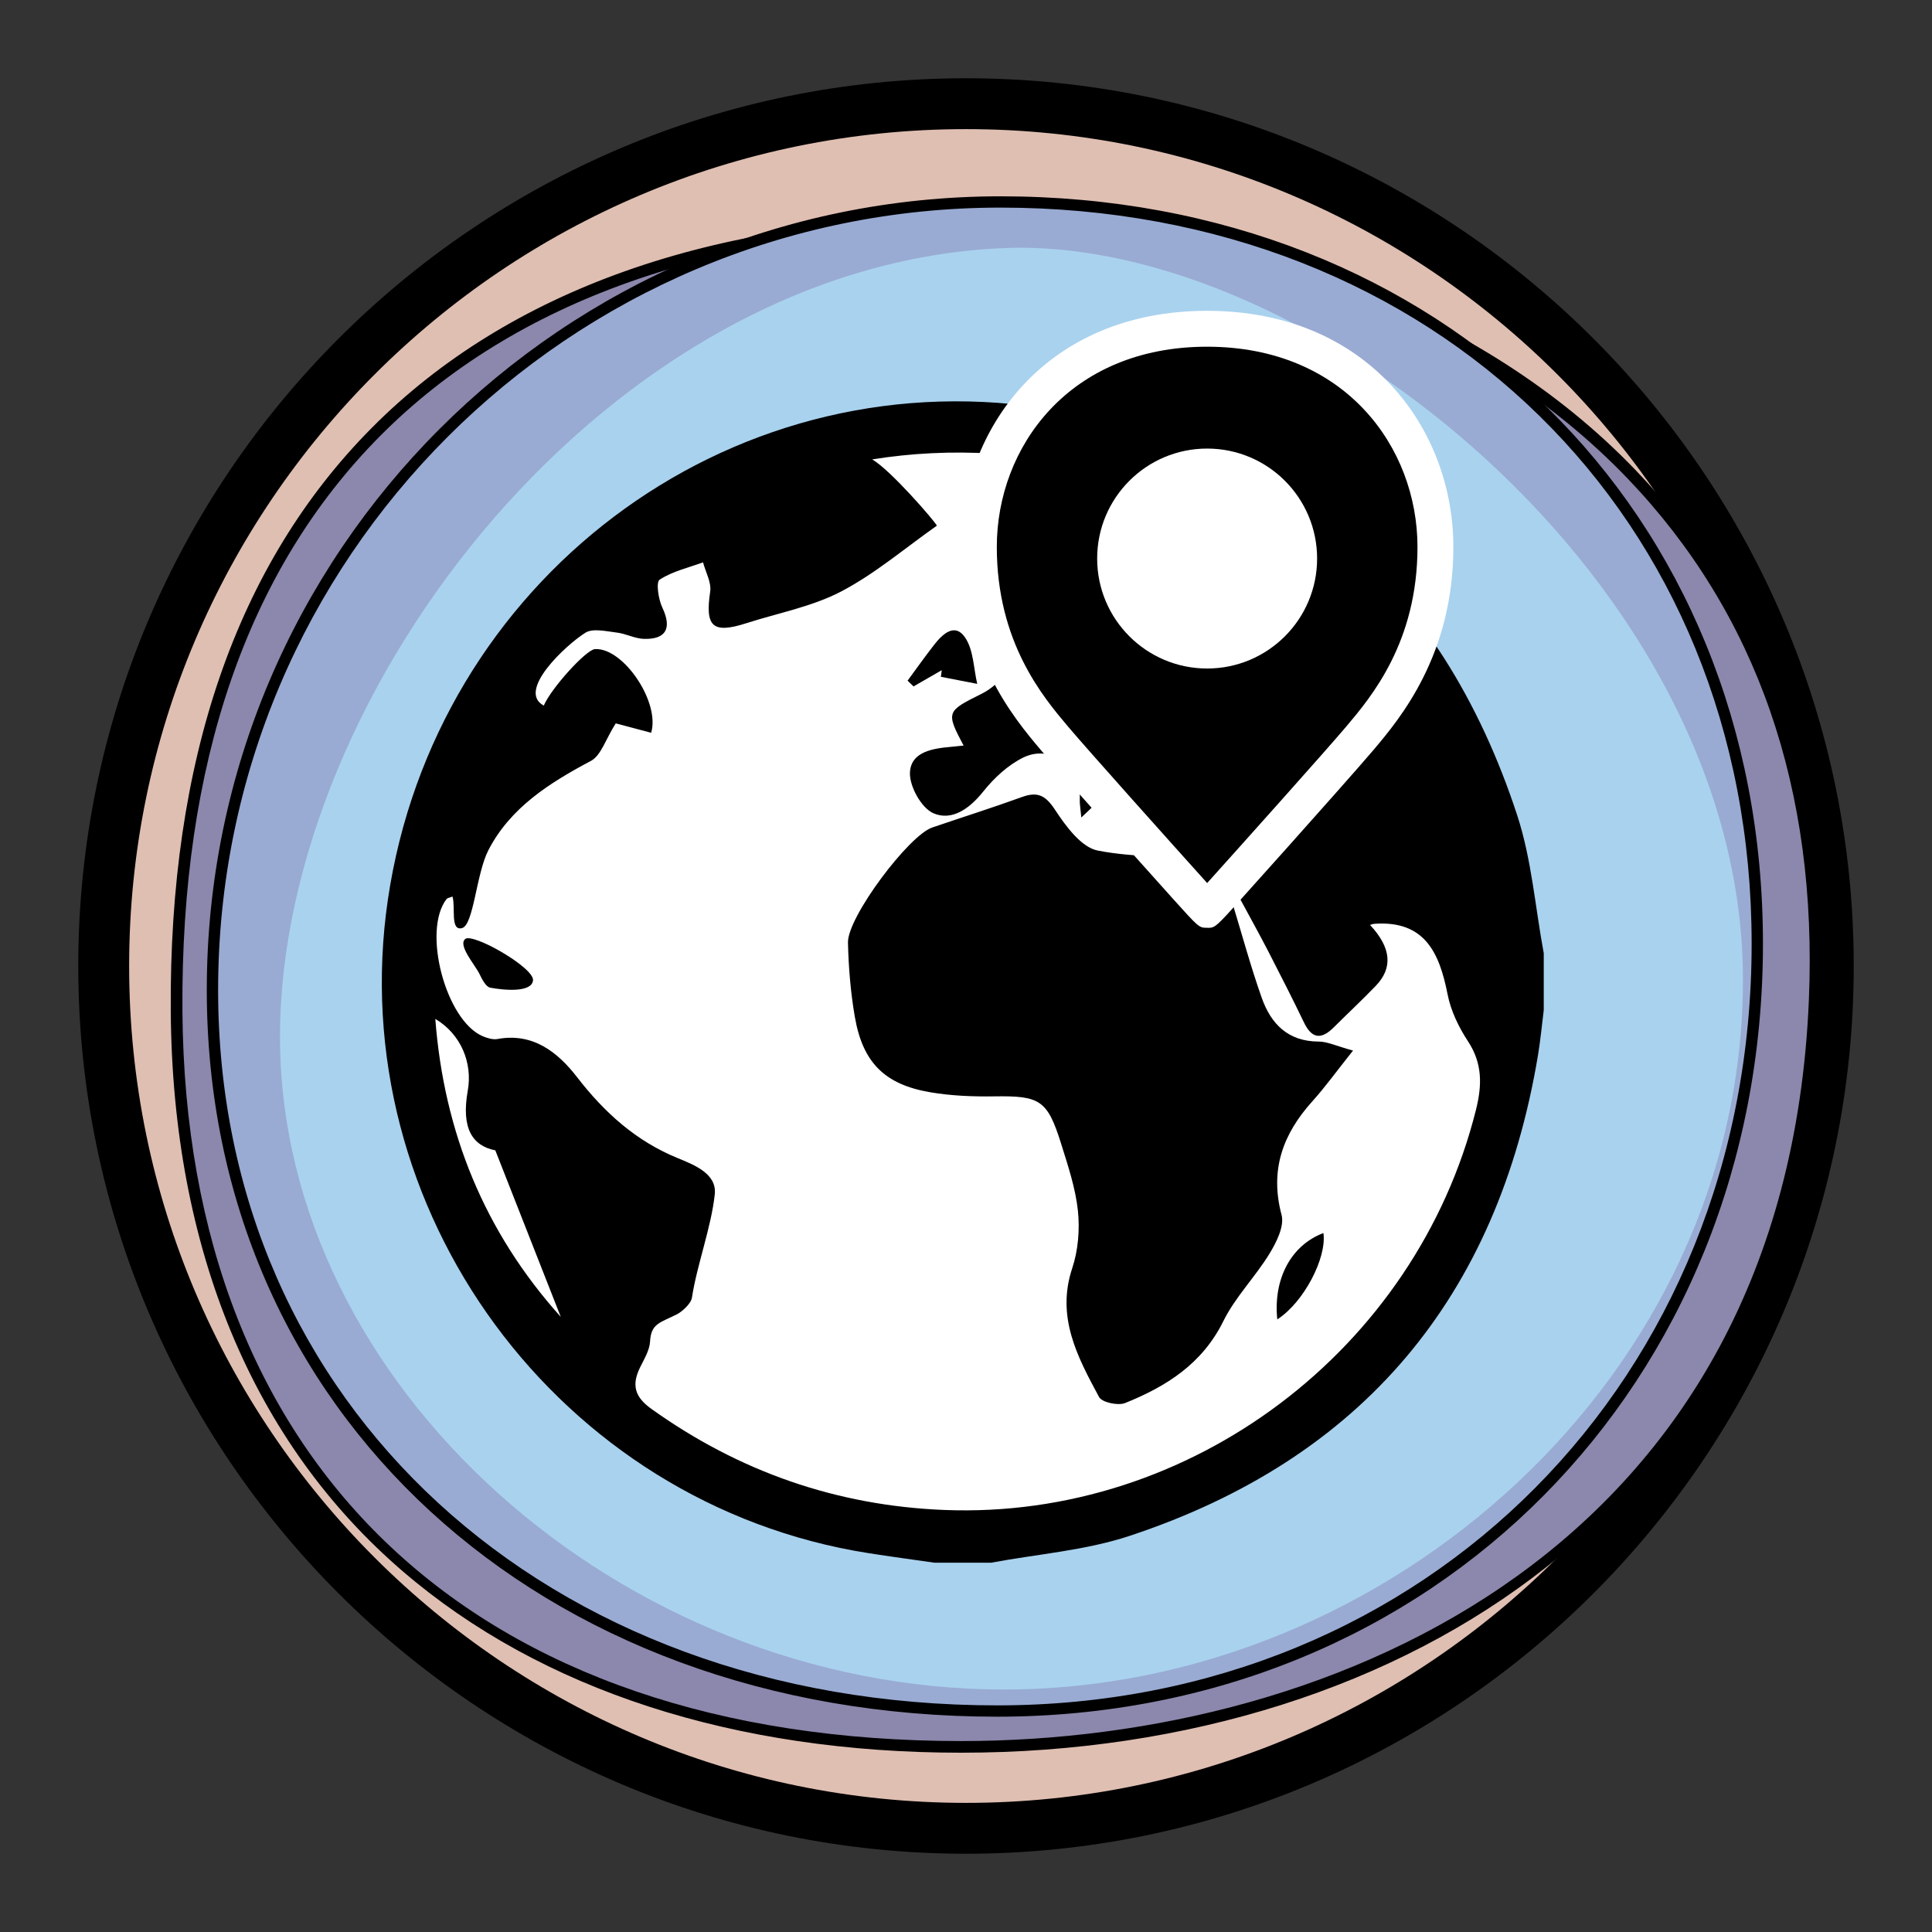
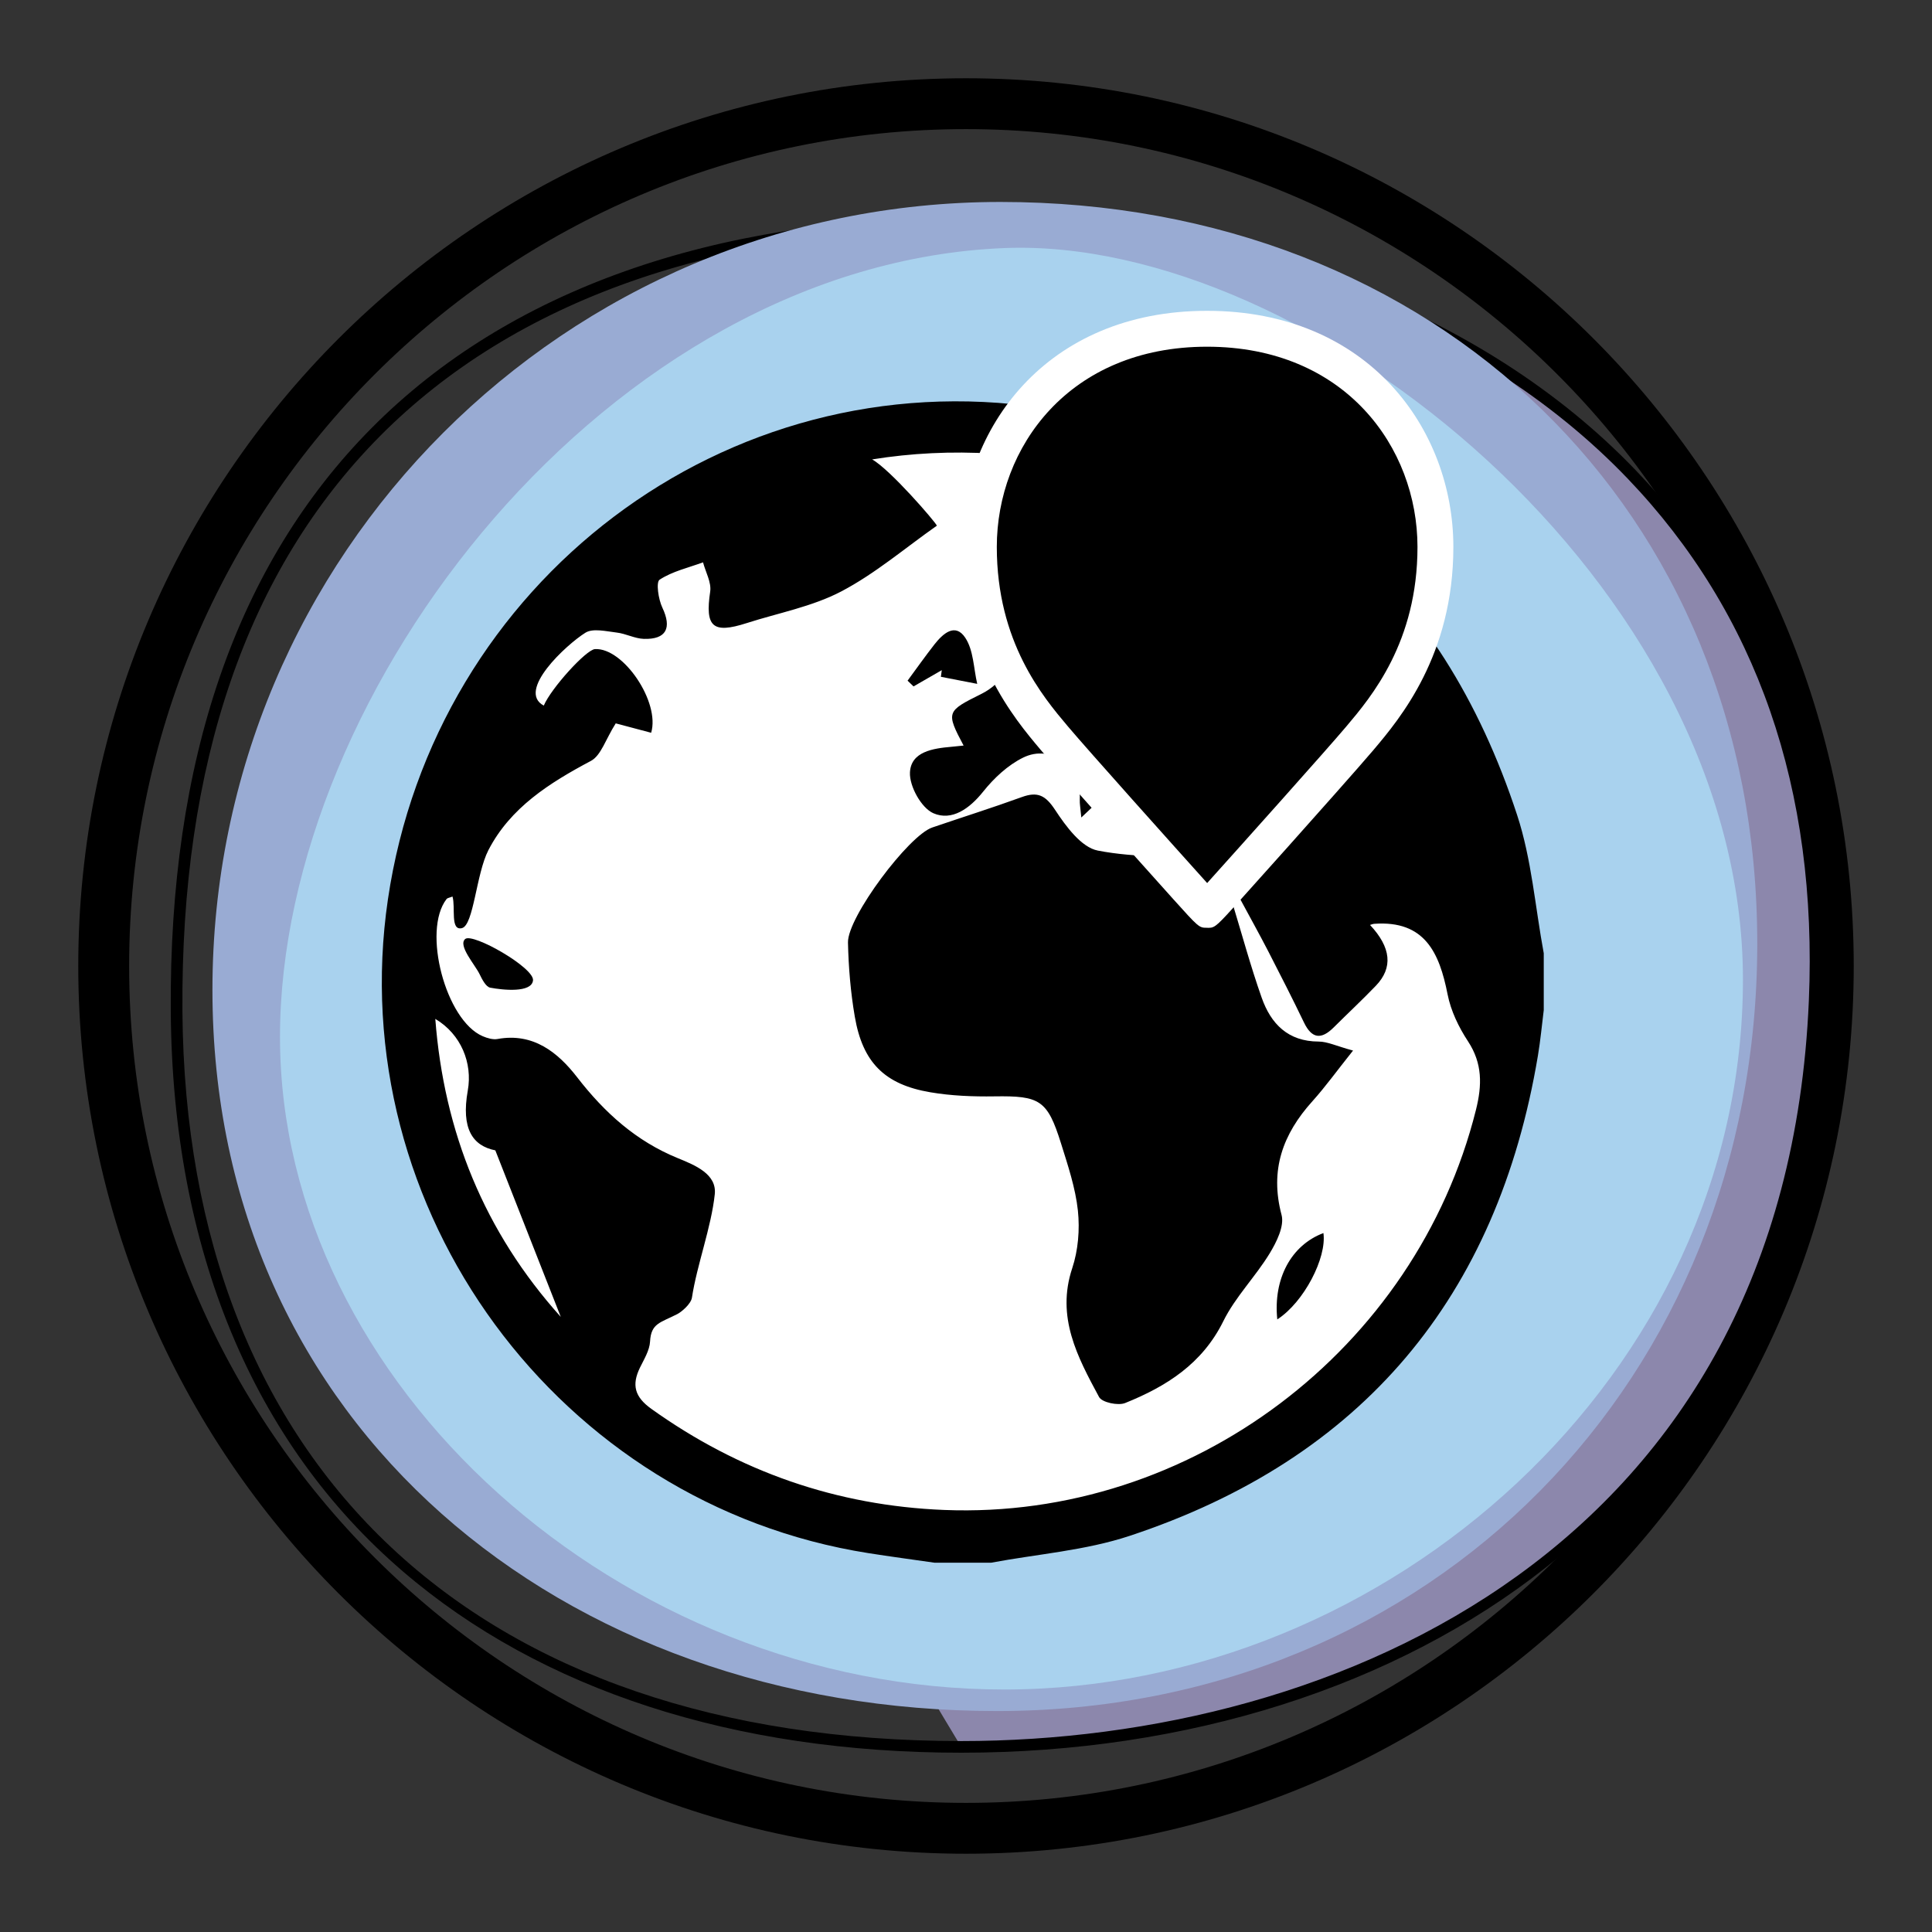
<svg xmlns="http://www.w3.org/2000/svg" id="Capa_1" x="0px" y="0px" width="90px" height="90px" viewBox="0 0 90 90" xml:space="preserve">
  <rect x="0" y="0" width="90" height="90" fill="#333333" stroke="none" />
  <g>
    <g>
      <g>
-         <circle fill="#DFBFB2" cx="45" cy="45" r="40.169" />
        <path d="M45,86.354C22.196,86.354,3.646,67.803,3.646,45S22.196,3.646,45,3.646 c22.803,0,41.354,18.551,41.354,41.354S67.803,86.354,45,86.354z M45,6.015 C23.504,6.015,6.016,23.504,6.016,45S23.504,83.985,45,83.985S83.984,66.496,83.984,45 S66.496,6.015,45,6.015z" />
      </g>
      <g>
-         <path fill="#8C87AC" d="M84.533,46.633C83.531,70.018,65.053,81.377,44.779,81.377 c-20.272,0-36.383-10.883-36.553-34.26C8.031,20.576,24.66,10.411,44.934,10.411 C65.205,10.411,85.606,21.592,84.533,46.633z" />
+         <path fill="#8C87AC" d="M84.533,46.633C83.531,70.018,65.053,81.377,44.779,81.377 C8.031,20.576,24.66,10.411,44.934,10.411 C65.205,10.411,85.606,21.592,84.533,46.633z" />
        <path d="M44.779,81.648c-10.57,0-19.559-2.915-25.991-8.429 C11.781,67.214,8.034,58.188,7.955,47.12 c-0.086-11.696,3.064-20.844,9.365-27.19c6.357-6.405,15.906-9.791,27.613-9.791 c12.706,0,24.106,4.292,31.275,11.777c6.134,6.4,9.024,14.721,8.596,24.729 c-0.472,11.002-4.881,20.11-12.753,26.342 C64.996,78.572,55.312,81.648,44.779,81.648z M44.934,10.682 c-11.559,0-20.975,3.33-27.229,9.63c-6.193,6.24-9.291,15.258-9.207,26.803 c0.156,21.284,13.719,33.99,36.282,33.99c17.532,0,38.393-9.031,39.483-34.484 c0.421-9.854-2.419-18.04-8.444-24.331 C68.749,14.913,57.491,10.682,44.934,10.682z" />
      </g>
      <g>
        <path fill="#99ABD3" d="M81.86,43.961c0,20.273-15.138,35.746-35.411,35.746 c-20.272,0-36.553-13.318-36.553-33.591S26.33,9.408,46.603,9.408 C66.876,9.408,81.86,23.688,81.86,43.961z" />
-         <path d="M46.449,79.97c-21.332,0-36.816-14.238-36.816-33.854 c0-20.386,16.585-36.971,36.97-36.971c20.583,0,35.522,14.643,35.522,34.816 C82.125,64.489,66.787,79.97,46.449,79.97z M46.603,9.671 c-20.096,0-36.442,16.349-36.442,36.444c0,19.311,15.262,33.328,36.289,33.328 c20.038,0,35.148-15.254,35.148-35.482C81.598,24.092,66.881,9.671,46.603,9.671z" />
      </g>
      <g>
        <path fill="#A9D2EE" d="M81.193,45.631c0,18.4-16.551,33.073-34.41,33.073 S13.043,64.489,13.043,48.304c0-16.186,15.355-36.005,33.74-36.748 C60.995,10.982,81.193,27.231,81.193,45.631z" />
      </g>
    </g>
    <g>
      <g>
        <circle fill="#FFFFFF" cx="44.738" cy="45.619" r="25.873" />
      </g>
      <g>
        <g>
          <path d="M71.914,44.408c0,0.882,0,1.764,0,2.646 c-0.089,0.708-0.154,1.42-0.272,2.123 c-1.883,11.248-8.183,18.783-19.024,22.371 c-2.061,0.682-4.291,0.845-6.444,1.248c-0.882,0-1.764,0-2.646,0 c-1.026-0.148-2.051-0.284-3.072-0.445 c-14.429-2.271-24.516-15.997-22.385-30.457 c2.178-14.77,15.729-25.128,30.485-22.896 c11.169,1.688,18.592,8.212,22.118,18.971 C71.35,40.028,71.514,42.256,71.914,44.408z M63.03,48.939 c-0.759,0.951-1.288,1.689-1.892,2.36c-1.381,1.531-1.994,3.205-1.438,5.297 c0.138,0.521-0.235,1.269-0.558,1.798c-0.662,1.086-1.598,2.023-2.155,3.152 c-0.98,1.985-2.655,3.04-4.573,3.812c-0.33,0.133-1.08-0.027-1.215-0.279 c-1.002-1.859-2.007-3.724-1.251-6c0.278-0.836,0.357-1.802,0.265-2.681 c-0.113-1.061-0.465-2.104-0.786-3.132c-0.635-2.028-0.989-2.225-3.104-2.193 c-0.995,0.015-2.007-0.024-2.986-0.191c-2.128-0.361-3.15-1.386-3.517-3.521 c-0.196-1.138-0.292-2.301-0.318-3.457c-0.026-1.177,2.824-4.979,3.923-5.355 c1.392-0.476,2.795-0.917,4.177-1.419c0.736-0.268,1.103-0.08,1.549,0.598 c0.502,0.763,1.222,1.748,1.992,1.896c1.779,0.344,3.646,0.269,5.478,0.296 c0.284,0.005,0.574-0.34,0.861-0.522c-0.229-0.291-0.401-0.686-0.7-0.851 c-0.926-0.513-1.9-0.939-2.919-1.43c-0.137,0.192-0.356,0.504-0.623,0.88 c-0.576-0.375-1.101-0.718-1.644-1.072c-0.38,0.36-0.725,0.685-1.224,1.157 c-0.041-0.451-0.081-0.641-0.072-0.828c0.073-1.52-1.317-2.615-2.642-1.96 c-0.711,0.351-1.355,0.953-1.856,1.58c-0.636,0.798-1.463,1.385-2.323,1.009 c-0.559-0.245-1.119-1.256-1.09-1.897c0.044-0.973,1.073-1.123,1.937-1.198 c0.176-0.015,0.351-0.035,0.562-0.057c-0.833-1.57-0.794-1.599,0.834-2.409 c0.452-0.225,0.945-0.631,1.128-1.074c0.336-0.816,0.732-0.804,1.485-0.594 c1.018,0.282,2.096,0.373,3.155,0.452C51.781,31.125,52.34,30.838,52.362,30.644 c0.098-0.832,0.042-1.682,0.042-2.615c-0.812,0.71-1.438,1.641-2.253,1.863 c-0.841,0.228-1.869-0.237-2.814-0.397c-0.04-0.192-0.082-0.383-0.122-0.574 c1.505-0.84,2.958-1.809,4.542-2.452c0.558-0.227,1.581,0.158,2.142,0.588 c1.753,1.342,2.185,1.42,3.894,0.104c0.63-0.484,0.987-0.454,1.053,0.457 c0.018,0.232,0.363,0.618,0.57,0.626c0.778,0.035,1.56-0.056,2.467-0.107 c-5.673-5.886-13.975-7.909-21.255-6.736c0.842,0.473,2.934,2.897,3.016,3.086 c-1.478,1.038-2.871,2.234-4.457,3.065c-1.355,0.71-2.931,1.001-4.409,1.476 c-1.585,0.509-1.938,0.169-1.695-1.468c0.064-0.428-0.212-0.907-0.333-1.364 c-0.686,0.252-1.427,0.418-2.023,0.808c-0.175,0.115-0.057,0.912,0.128,1.302 c0.448,0.945,0.188,1.486-0.86,1.455c-0.424-0.013-0.838-0.245-1.266-0.294 c-0.489-0.057-1.109-0.213-1.461,0.009c-0.896,0.562-3.218,2.711-1.937,3.393 c0.343-0.807,1.976-2.61,2.387-2.632c1.325-0.071,3.043,2.478,2.615,3.898 c-0.646-0.172-1.299-0.345-1.65-0.438c-0.473,0.745-0.682,1.495-1.155,1.748 c-1.932,1.026-3.754,2.176-4.778,4.161c-0.569,1.104-0.683,3.496-1.233,3.63 c-0.555,0.135-0.288-0.967-0.438-1.472c-0.138,0.056-0.237,0.064-0.278,0.119 c-1.141,1.475-0.04,5.652,1.686,6.388c0.213,0.091,0.477,0.169,0.692,0.129 c1.669-0.304,2.817,0.636,3.699,1.773c1.284,1.66,2.754,2.988,4.707,3.782 c0.808,0.329,1.812,0.743,1.712,1.678c-0.164,1.543-0.83,3.284-1.064,4.817 c-0.046,0.295-0.486,0.665-0.677,0.763c-0.796,0.41-1.229,0.423-1.274,1.284 c-0.024,0.413-0.28,0.823-0.471,1.214c-0.391,0.807-0.248,1.361,0.531,1.919 c4.089,2.925,8.64,4.511,13.643,4.71 c11.494,0.458,21.979-7.475,24.772-18.643 c0.285-1.145,0.307-2.154-0.372-3.189c-0.433-0.658-0.802-1.424-0.951-2.189 c-0.382-1.939-1.064-3.454-3.42-3.284c-0.064,0.005-0.127,0.034-0.193,0.052 c0.981,1.049,1.083,1.99,0.269,2.836c-0.638,0.664-1.312,1.292-1.965,1.942 c-0.571,0.568-1.013,0.53-1.379-0.23c-0.537-1.116-1.101-2.221-1.667-3.322 c-0.422-0.816-0.869-1.619-1.305-2.428c-0.123,0.054-0.245,0.108-0.369,0.163 c0.451,1.478,0.855,2.972,1.369,4.428c0.428,1.215,1.224,2.041,2.654,2.044 C61.837,48.521,62.249,48.727,63.03,48.939z M23.074,53.588 c-1.057-0.211-1.6-1.008-1.283-2.785c0.228-1.276-0.307-2.622-1.513-3.339 c0.403,5.269,2.283,9.917,5.845,13.882 C25.047,58.594,24.21,56.493,23.074,53.588z M58.589,36.218 c-0.777-1.205-1.613-1.648-2.554-1.642c-0.286,0.002-0.567,0.77-0.955,1.342 C56.346,36.027,57.31,36.109,58.589,36.218z" />
        </g>
        <g>
          <path fill="#FFFFFF" d="M58.589,36.218c-1.279-0.109-2.243-0.191-3.509-0.3 c0.388-0.572,0.669-1.339,0.955-1.342 C56.976,34.57,57.812,35.013,58.589,36.218z" />
        </g>
        <g>
          <path d="M42.278,31.708c0.414-0.562,0.818-1.133,1.247-1.683 c0.395-0.503,0.967-1.029,1.44-0.317c0.388,0.583,0.388,1.423,0.558,2.149 c-0.564-0.109-1.129-0.219-1.693-0.329c0.014-0.103,0.028-0.206,0.041-0.309 c-0.438,0.252-0.877,0.504-1.315,0.757 C42.463,31.885,42.371,31.796,42.278,31.708z" />
        </g>
        <g>
          <path d="M59.501,61.463c-0.196-1.908,0.657-3.462,2.149-4.022 C61.813,58.59,60.742,60.663,59.501,61.463z" />
        </g>
        <g>
          <path d="M22.834,46.009c-0.2-0.04-0.376-0.387-0.492-0.627 c-0.215-0.445-1.019-1.336-0.672-1.639c0.348-0.303,3.226,1.338,3.16,1.927 C24.766,46.259,23.434,46.124,22.834,46.009z" />
        </g>
      </g>
    </g>
    <g>
      <g>
        <g>
          <path d="M63.345,34.394c1.177-1.395,3.522-4.153,3.522-8.917 c0-4.764-3.438-10.163-10.638-10.163c-7.2,0-10.63,5.398-10.63,10.163 c0,4.764,2.346,7.521,3.521,8.917c1.129,1.337,7.106,7.995,7.113,7.988 C56.24,42.389,62.219,35.731,63.345,34.394z" />
          <path fill="#FFFFFF" d="M56.311,43.222c-0.031,0-0.063-0.001-0.101-0.003 c-0.355,0-0.378-0.027-1.558-1.337c-0.58-0.646-1.362-1.519-2.181-2.434 c-1.215-1.359-3.348-3.752-3.991-4.515l-0.017-0.021 c-1.202-1.424-3.7-4.388-3.7-9.434c0-5.466,3.938-10.999,11.466-10.999 c7.532,0,11.474,5.533,11.474,10.999c0,5.046-2.5,8.01-3.701,9.434l-0.017,0.021 c-0.646,0.764-2.776,3.156-3.989,4.515c-0.819,0.916-1.603,1.789-2.182,2.435 C56.729,43.086,56.608,43.222,56.311,43.222z M56.229,16.151 c-6.431,0-9.794,4.692-9.794,9.326c0,4.436,2.151,6.986,3.307,8.356 l0.018,0.021c0.912,1.082,4.93,5.567,6.474,7.282 c1.547-1.719,5.589-6.234,6.472-7.282l0.018-0.021 c1.156-1.37,3.308-3.92,3.308-8.356C66.03,20.843,62.662,16.151,56.229,16.151 z" />
        </g>
      </g>
      <g>
-         <circle fill="#FFFFFF" cx="56.233" cy="26.019" r="5.123" />
-       </g>
+         </g>
    </g>
  </g>
</svg>